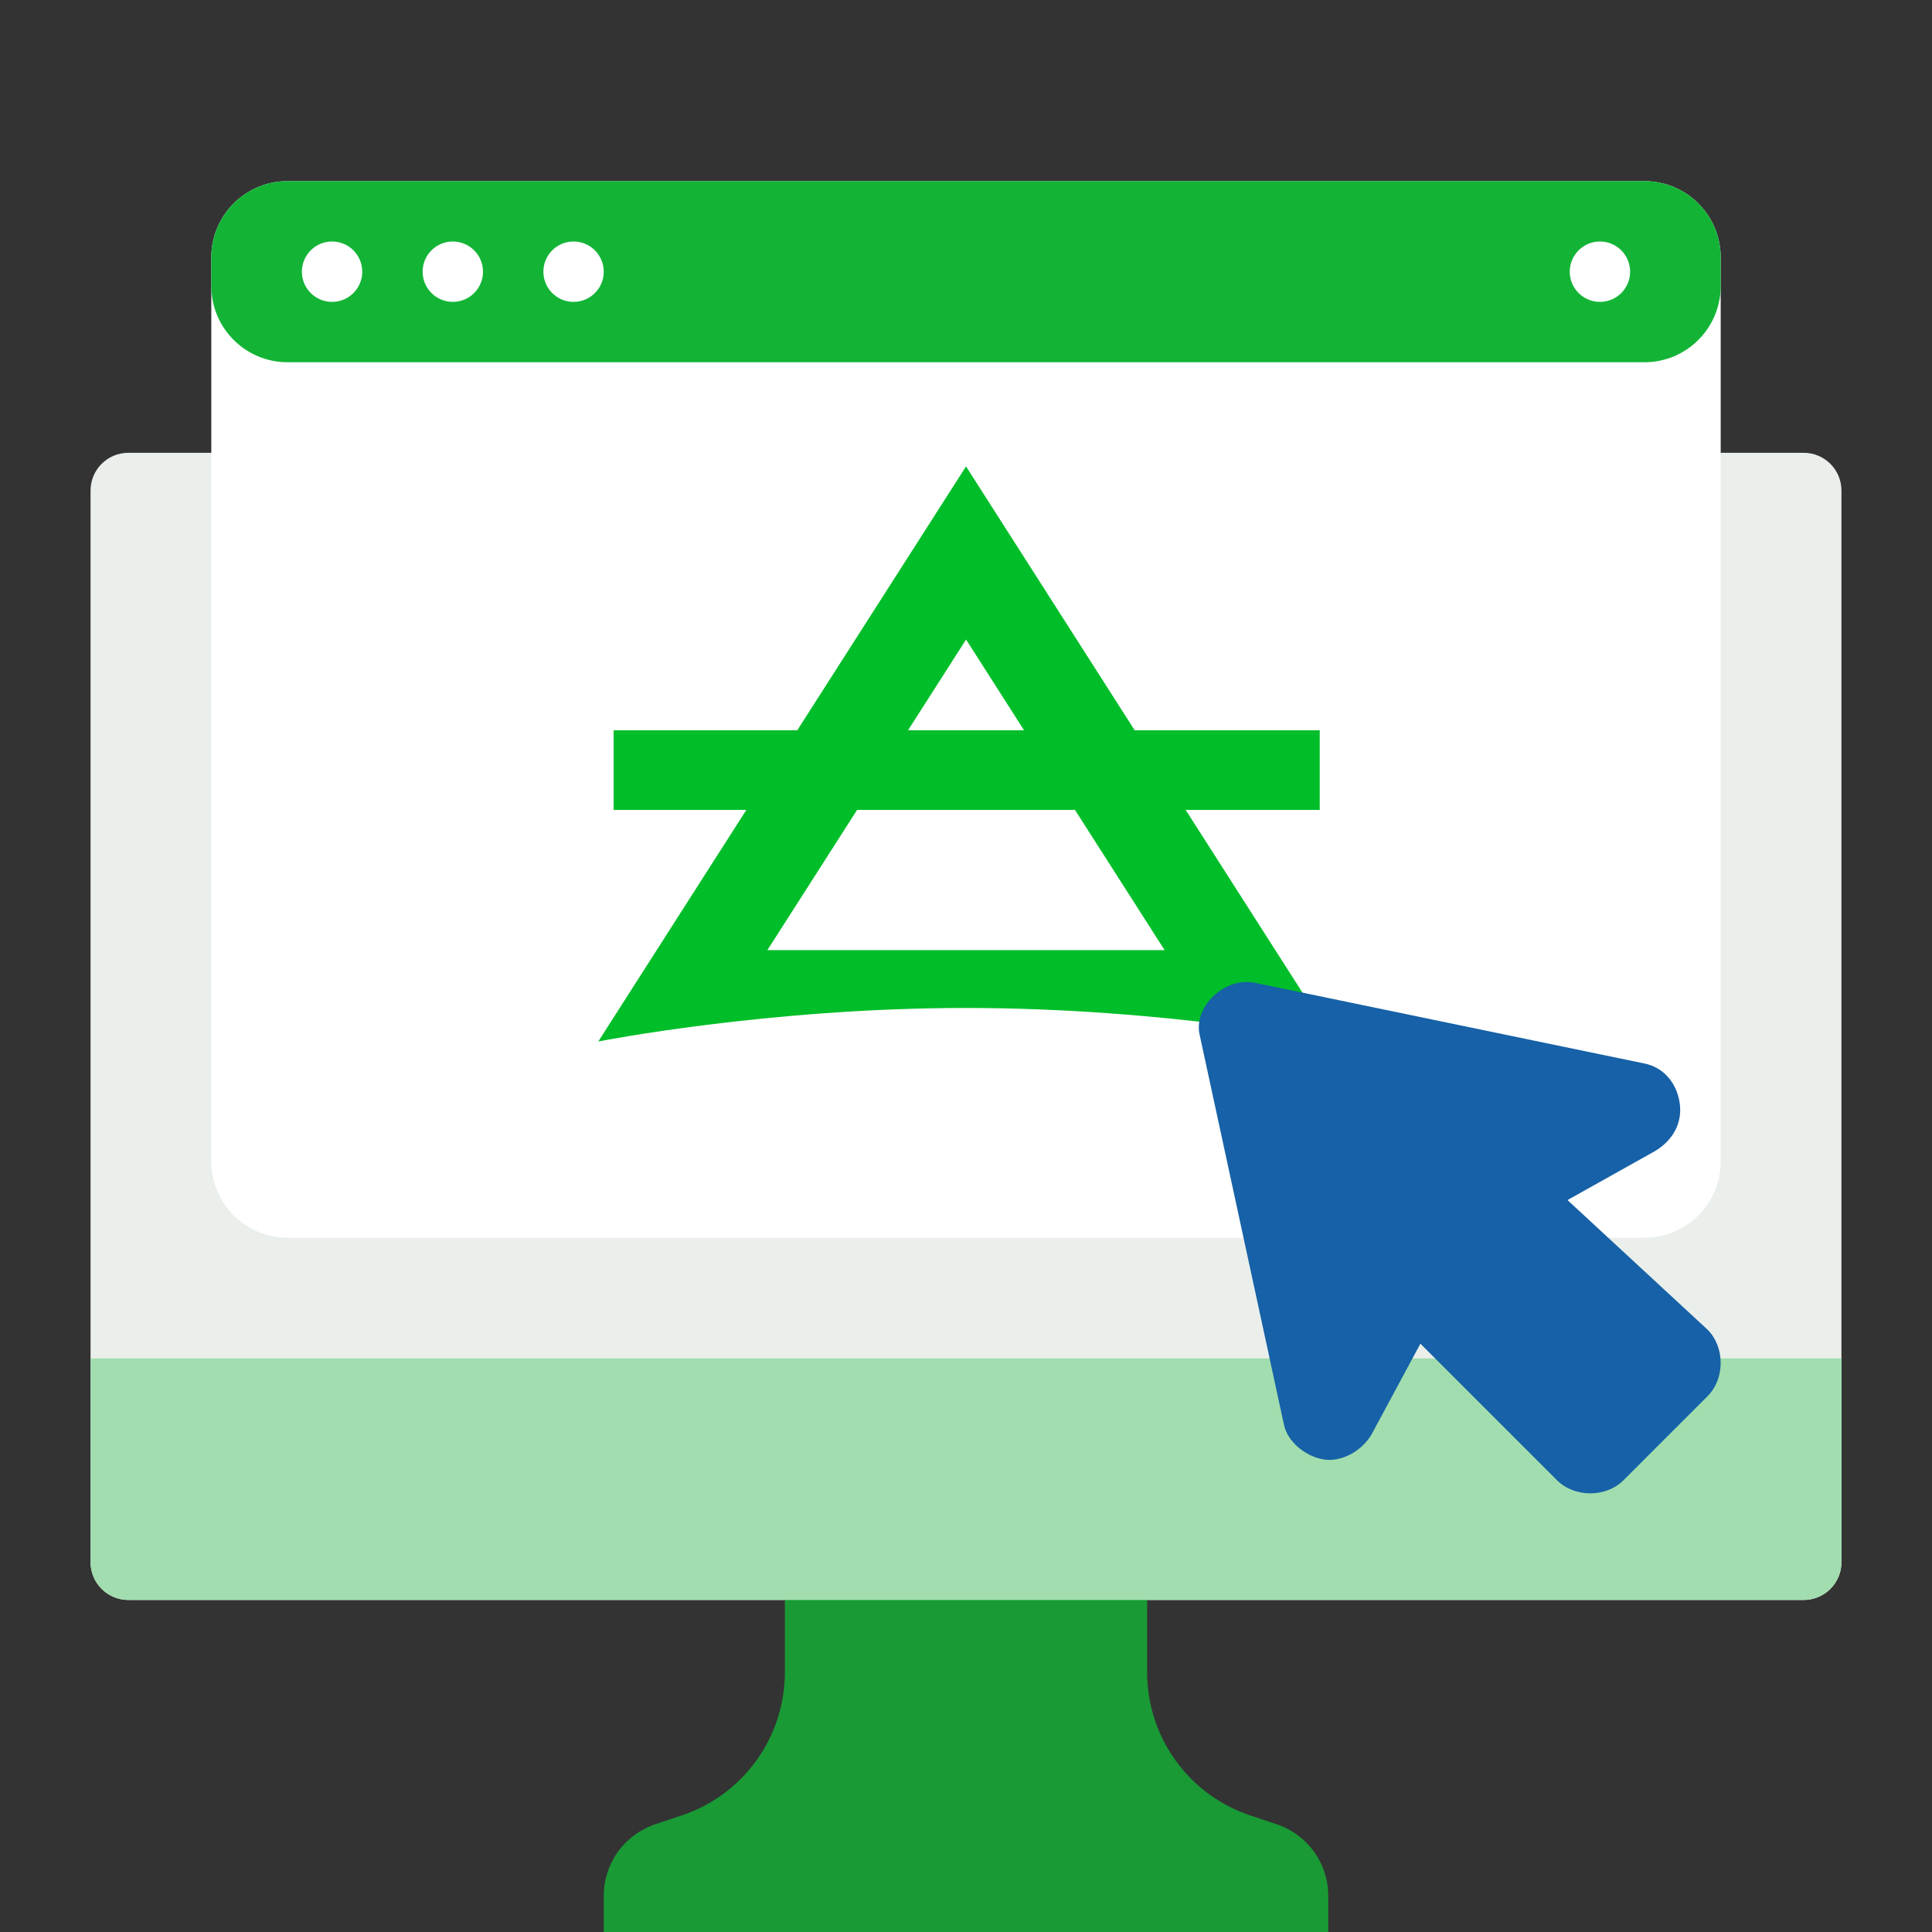
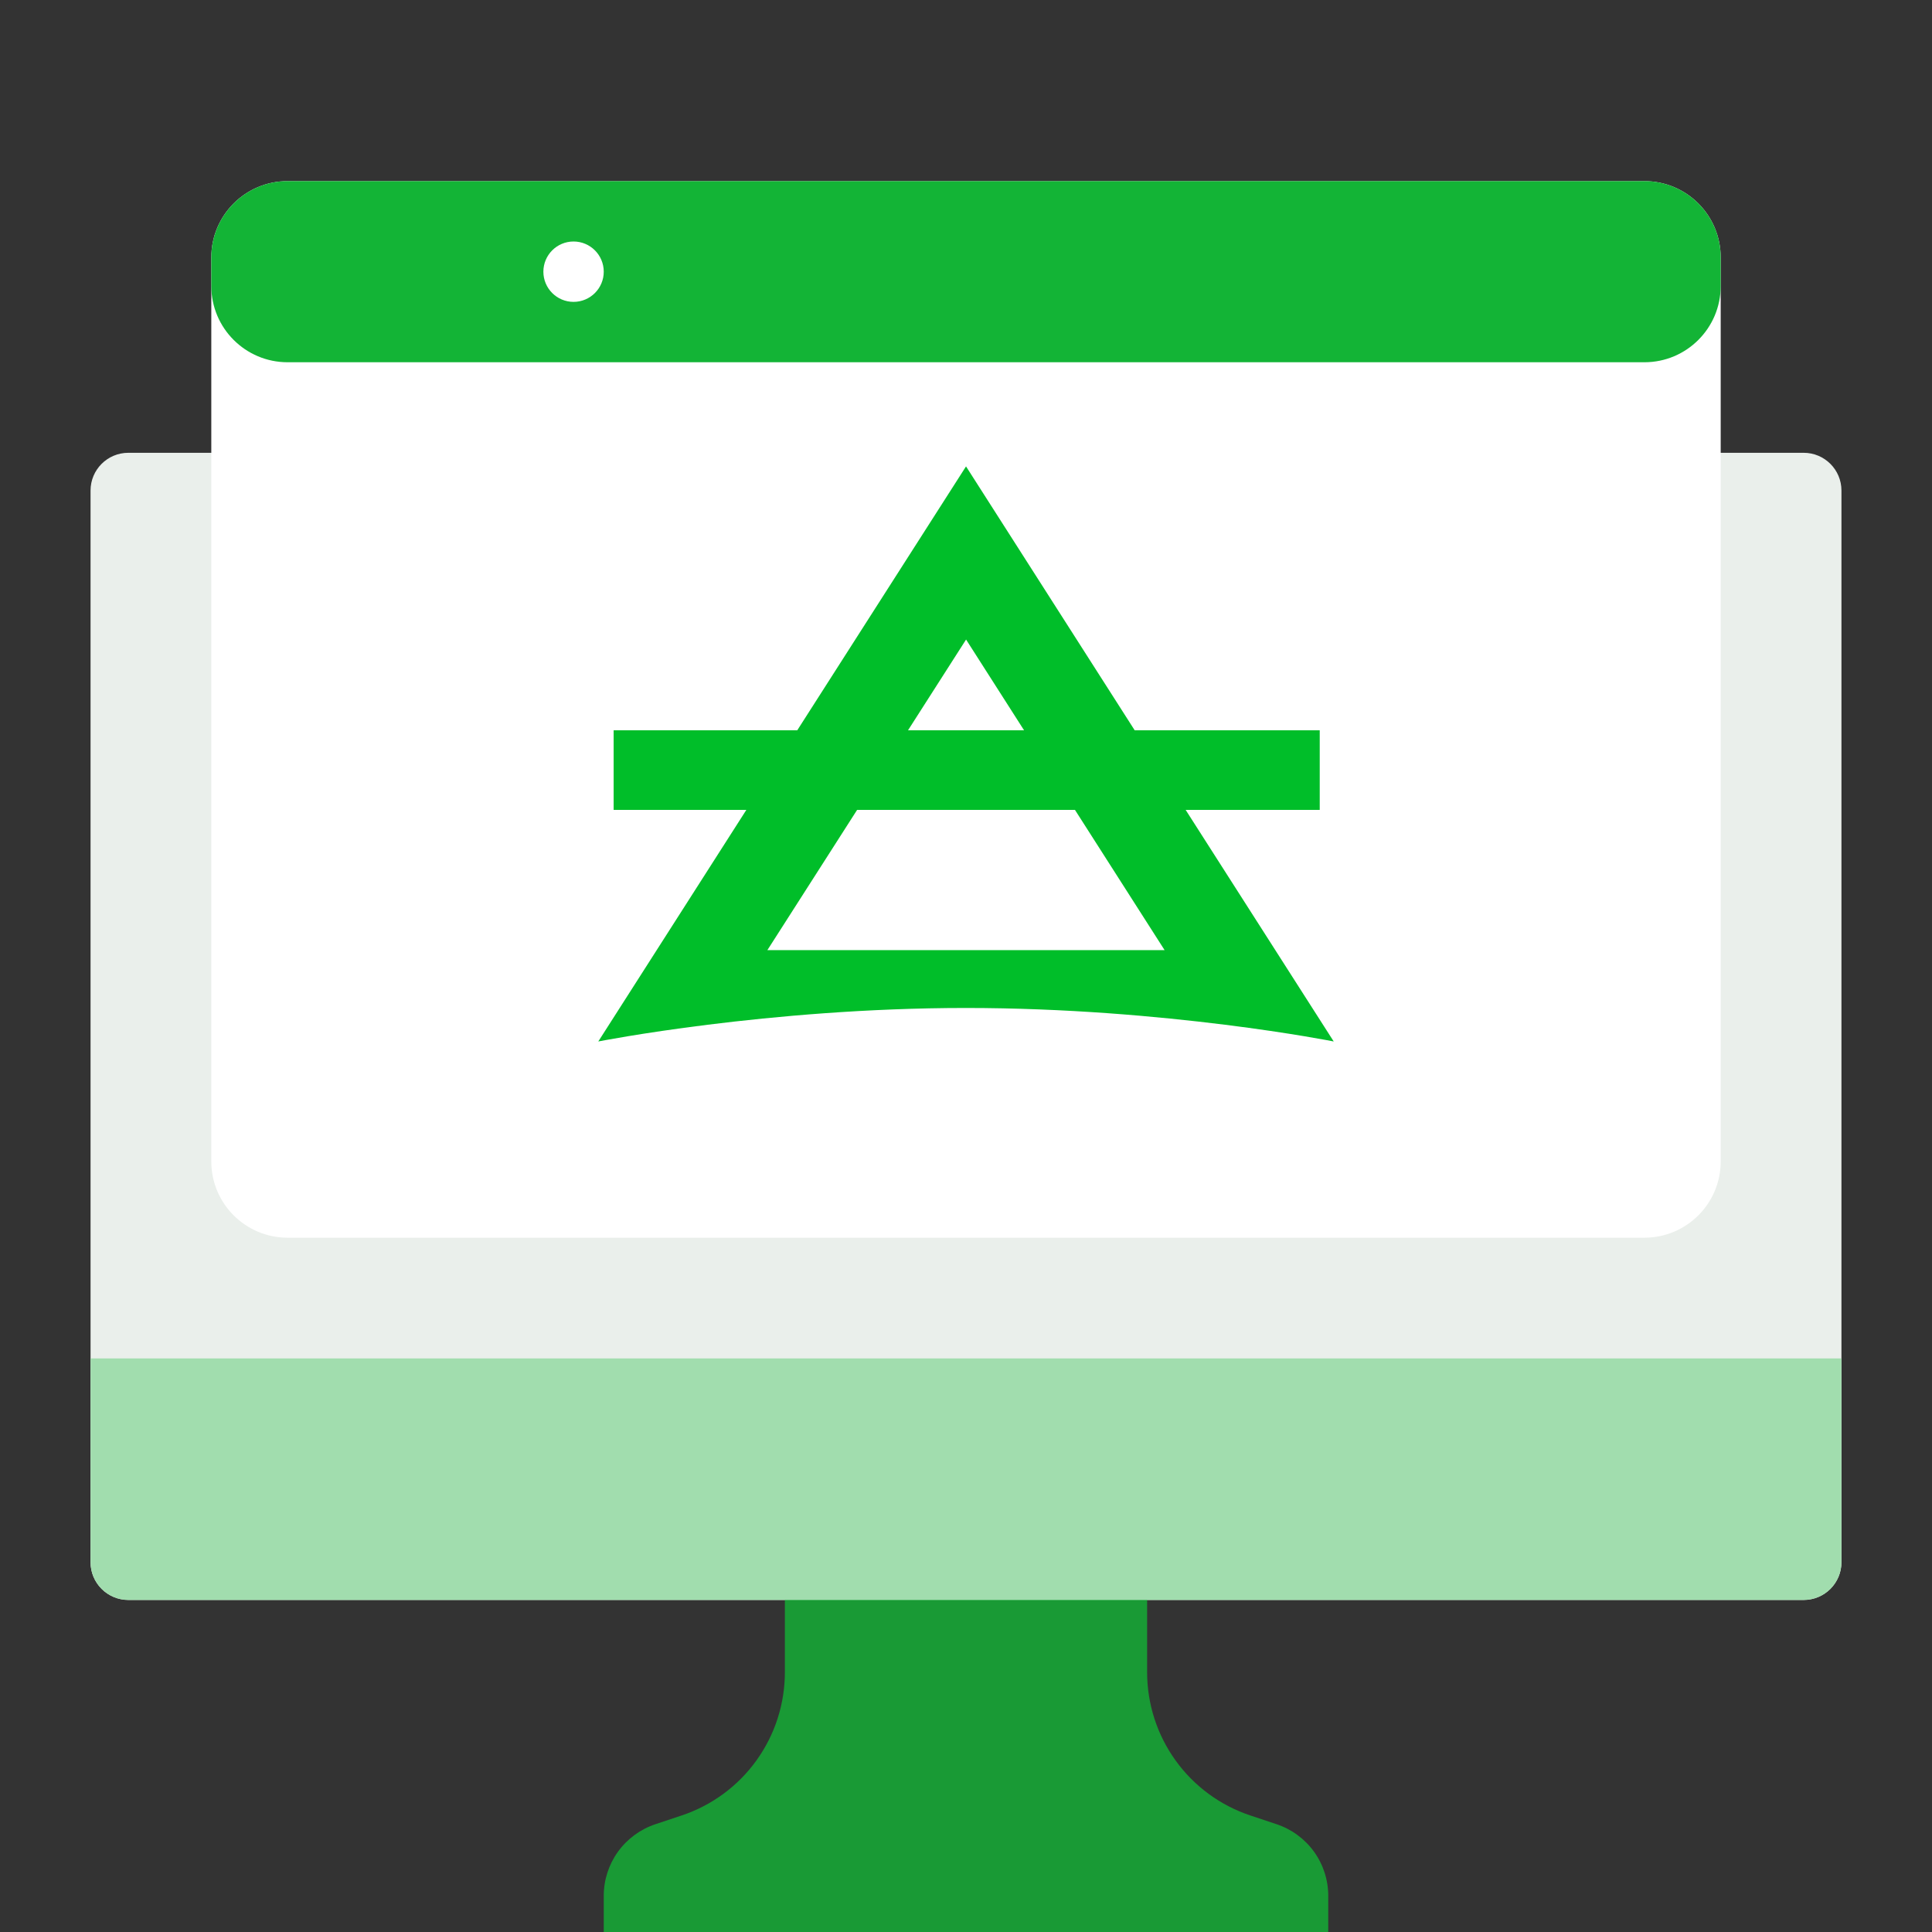
<svg xmlns="http://www.w3.org/2000/svg" width="76" height="76" viewBox="0 0 76 76" fill="none">
  <rect x="0" y="0" width="76" height="76" fill="#333333" stroke="none" />
  <g clip-path="url(#clip0_527_25514)">
    <path d="M70.953 17.812H5.047C4.227 17.812 3.562 18.477 3.562 19.297V61.453C3.562 62.273 4.227 62.938 5.047 62.938H70.953C71.773 62.938 72.438 62.273 72.438 61.453V19.297C72.438 18.477 71.773 17.812 70.953 17.812Z" fill="#EAEFEB" />
    <path opacity="0.8" d="M52.25 76H23.75V74.577C23.75 73.954 23.946 73.347 24.31 72.841C24.675 72.336 25.189 71.958 25.78 71.761L26.815 71.416C27.997 71.022 29.026 70.266 29.754 69.255C30.483 68.244 30.875 67.029 30.875 65.783V61.75H45.125V65.783C45.125 67.029 45.517 68.244 46.246 69.255C46.974 70.266 48.003 71.022 49.185 71.416L50.22 71.761C50.811 71.958 51.325 72.336 51.69 72.841C52.054 73.347 52.25 73.954 52.25 74.577V76Z" fill="#13B436" />
    <path d="M3.562 53.438H72.438V61.453C72.438 61.847 72.281 62.224 72.003 62.503C71.724 62.781 71.347 62.938 70.953 62.938H5.047C4.653 62.938 4.276 62.781 3.997 62.503C3.719 62.224 3.562 61.847 3.562 61.453V53.438Z" fill="#A1DDAE" />
    <path d="M8.312 10.125C8.312 8.468 9.656 7.125 11.312 7.125H64.688C66.344 7.125 67.688 8.468 67.688 10.125V45.688C67.688 47.344 66.344 48.688 64.688 48.688H11.312C9.656 48.688 8.312 47.344 8.312 45.688V10.125Z" fill="white" />
    <path d="M30.187 37.375L33.716 31.86H42.287L45.812 37.375H30.187ZM38.003 25.158L40.284 28.728H35.719L38.003 25.158ZM46.641 31.86H51.915V28.728H44.636L38.001 18.347L31.362 28.728H24.139V31.86H29.359L23.535 40.969C23.535 40.969 30.208 39.651 37.992 39.651C45.863 39.651 52.465 40.969 52.465 40.969L46.641 31.86Z" fill="#00BE29" />
    <path d="M8.312 10.125C8.312 8.468 9.656 7.125 11.312 7.125H64.688C66.344 7.125 67.688 8.468 67.688 10.125V11.25C67.688 12.907 66.344 14.25 64.688 14.25H11.312C9.656 14.25 8.312 12.907 8.312 11.25V10.125Z" fill="#13B436" />
-     <path d="M61.75 10.688C61.75 10.032 62.282 9.5 62.938 9.5C63.593 9.5 64.125 10.032 64.125 10.688C64.125 11.343 63.593 11.875 62.938 11.875C62.282 11.875 61.75 11.343 61.75 10.688Z" fill="white" />
    <path d="M21.375 10.688C21.375 10.032 21.907 9.5 22.562 9.5C23.218 9.5 23.75 10.032 23.75 10.688C23.75 11.343 23.218 11.875 22.562 11.875C21.907 11.875 21.375 11.343 21.375 10.688Z" fill="white" />
-     <path d="M11.875 10.688C11.875 10.032 12.407 9.5 13.062 9.5C13.718 9.5 14.25 10.032 14.25 10.688C14.25 11.343 13.718 11.875 13.062 11.875C12.407 11.875 11.875 11.343 11.875 10.688Z" fill="white" />
-     <path d="M16.625 10.688C16.625 10.032 17.157 9.5 17.812 9.5C18.468 9.5 19 10.032 19 10.688C19 11.343 18.468 11.875 17.812 11.875C17.157 11.875 16.625 11.343 16.625 10.688Z" fill="white" />
-     <path d="M47.197 40.734L50.503 56.024C50.641 56.713 51.33 57.264 52.018 57.402C52.707 57.54 53.533 57.126 53.947 56.438L55.875 52.856L61.248 58.228C61.936 58.917 63.176 58.917 63.865 58.228L67.171 54.922C67.859 54.234 67.859 52.994 67.171 52.305L61.661 47.208L65.105 45.28C65.793 44.867 66.207 44.178 66.069 43.351C65.931 42.525 65.38 41.974 64.691 41.836L49.401 38.668C48.161 38.392 46.922 39.632 47.197 40.734Z" fill="#1661A7" />
  </g>
  <defs>
    <clipPath id="clip0_527_25514">
      <rect width="76" height="76" fill="white" />
    </clipPath>
  </defs>
</svg>